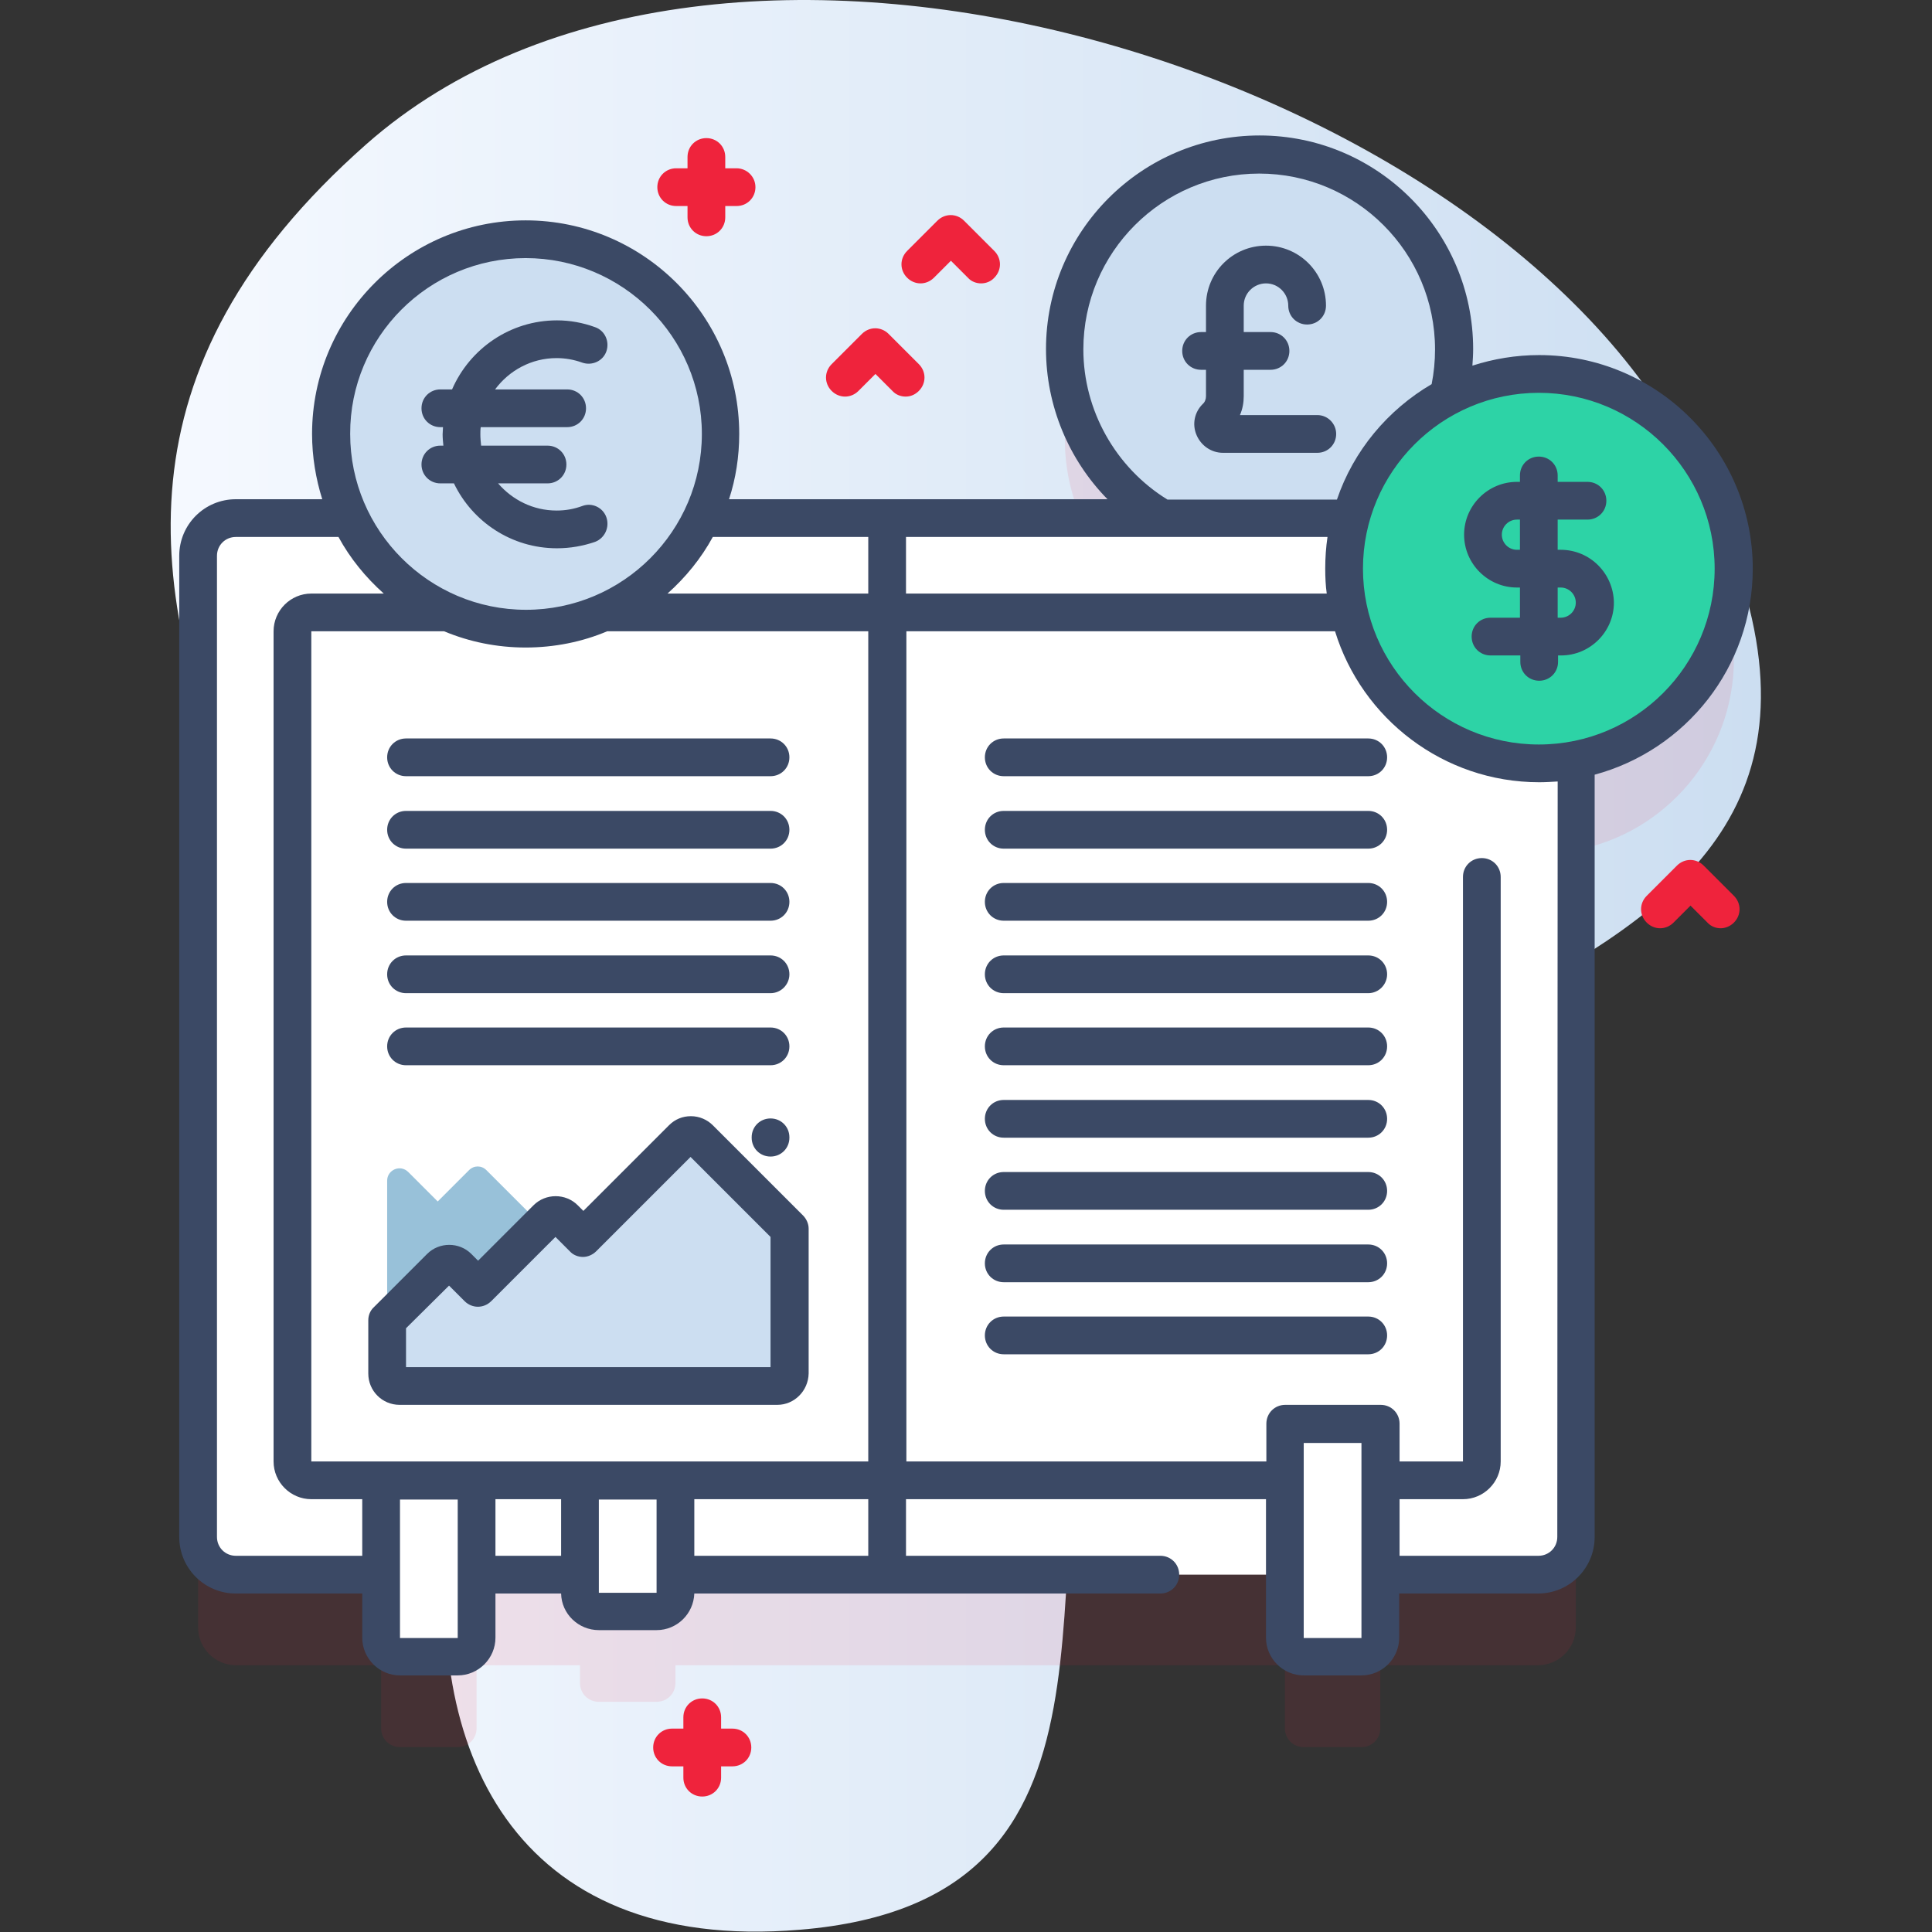
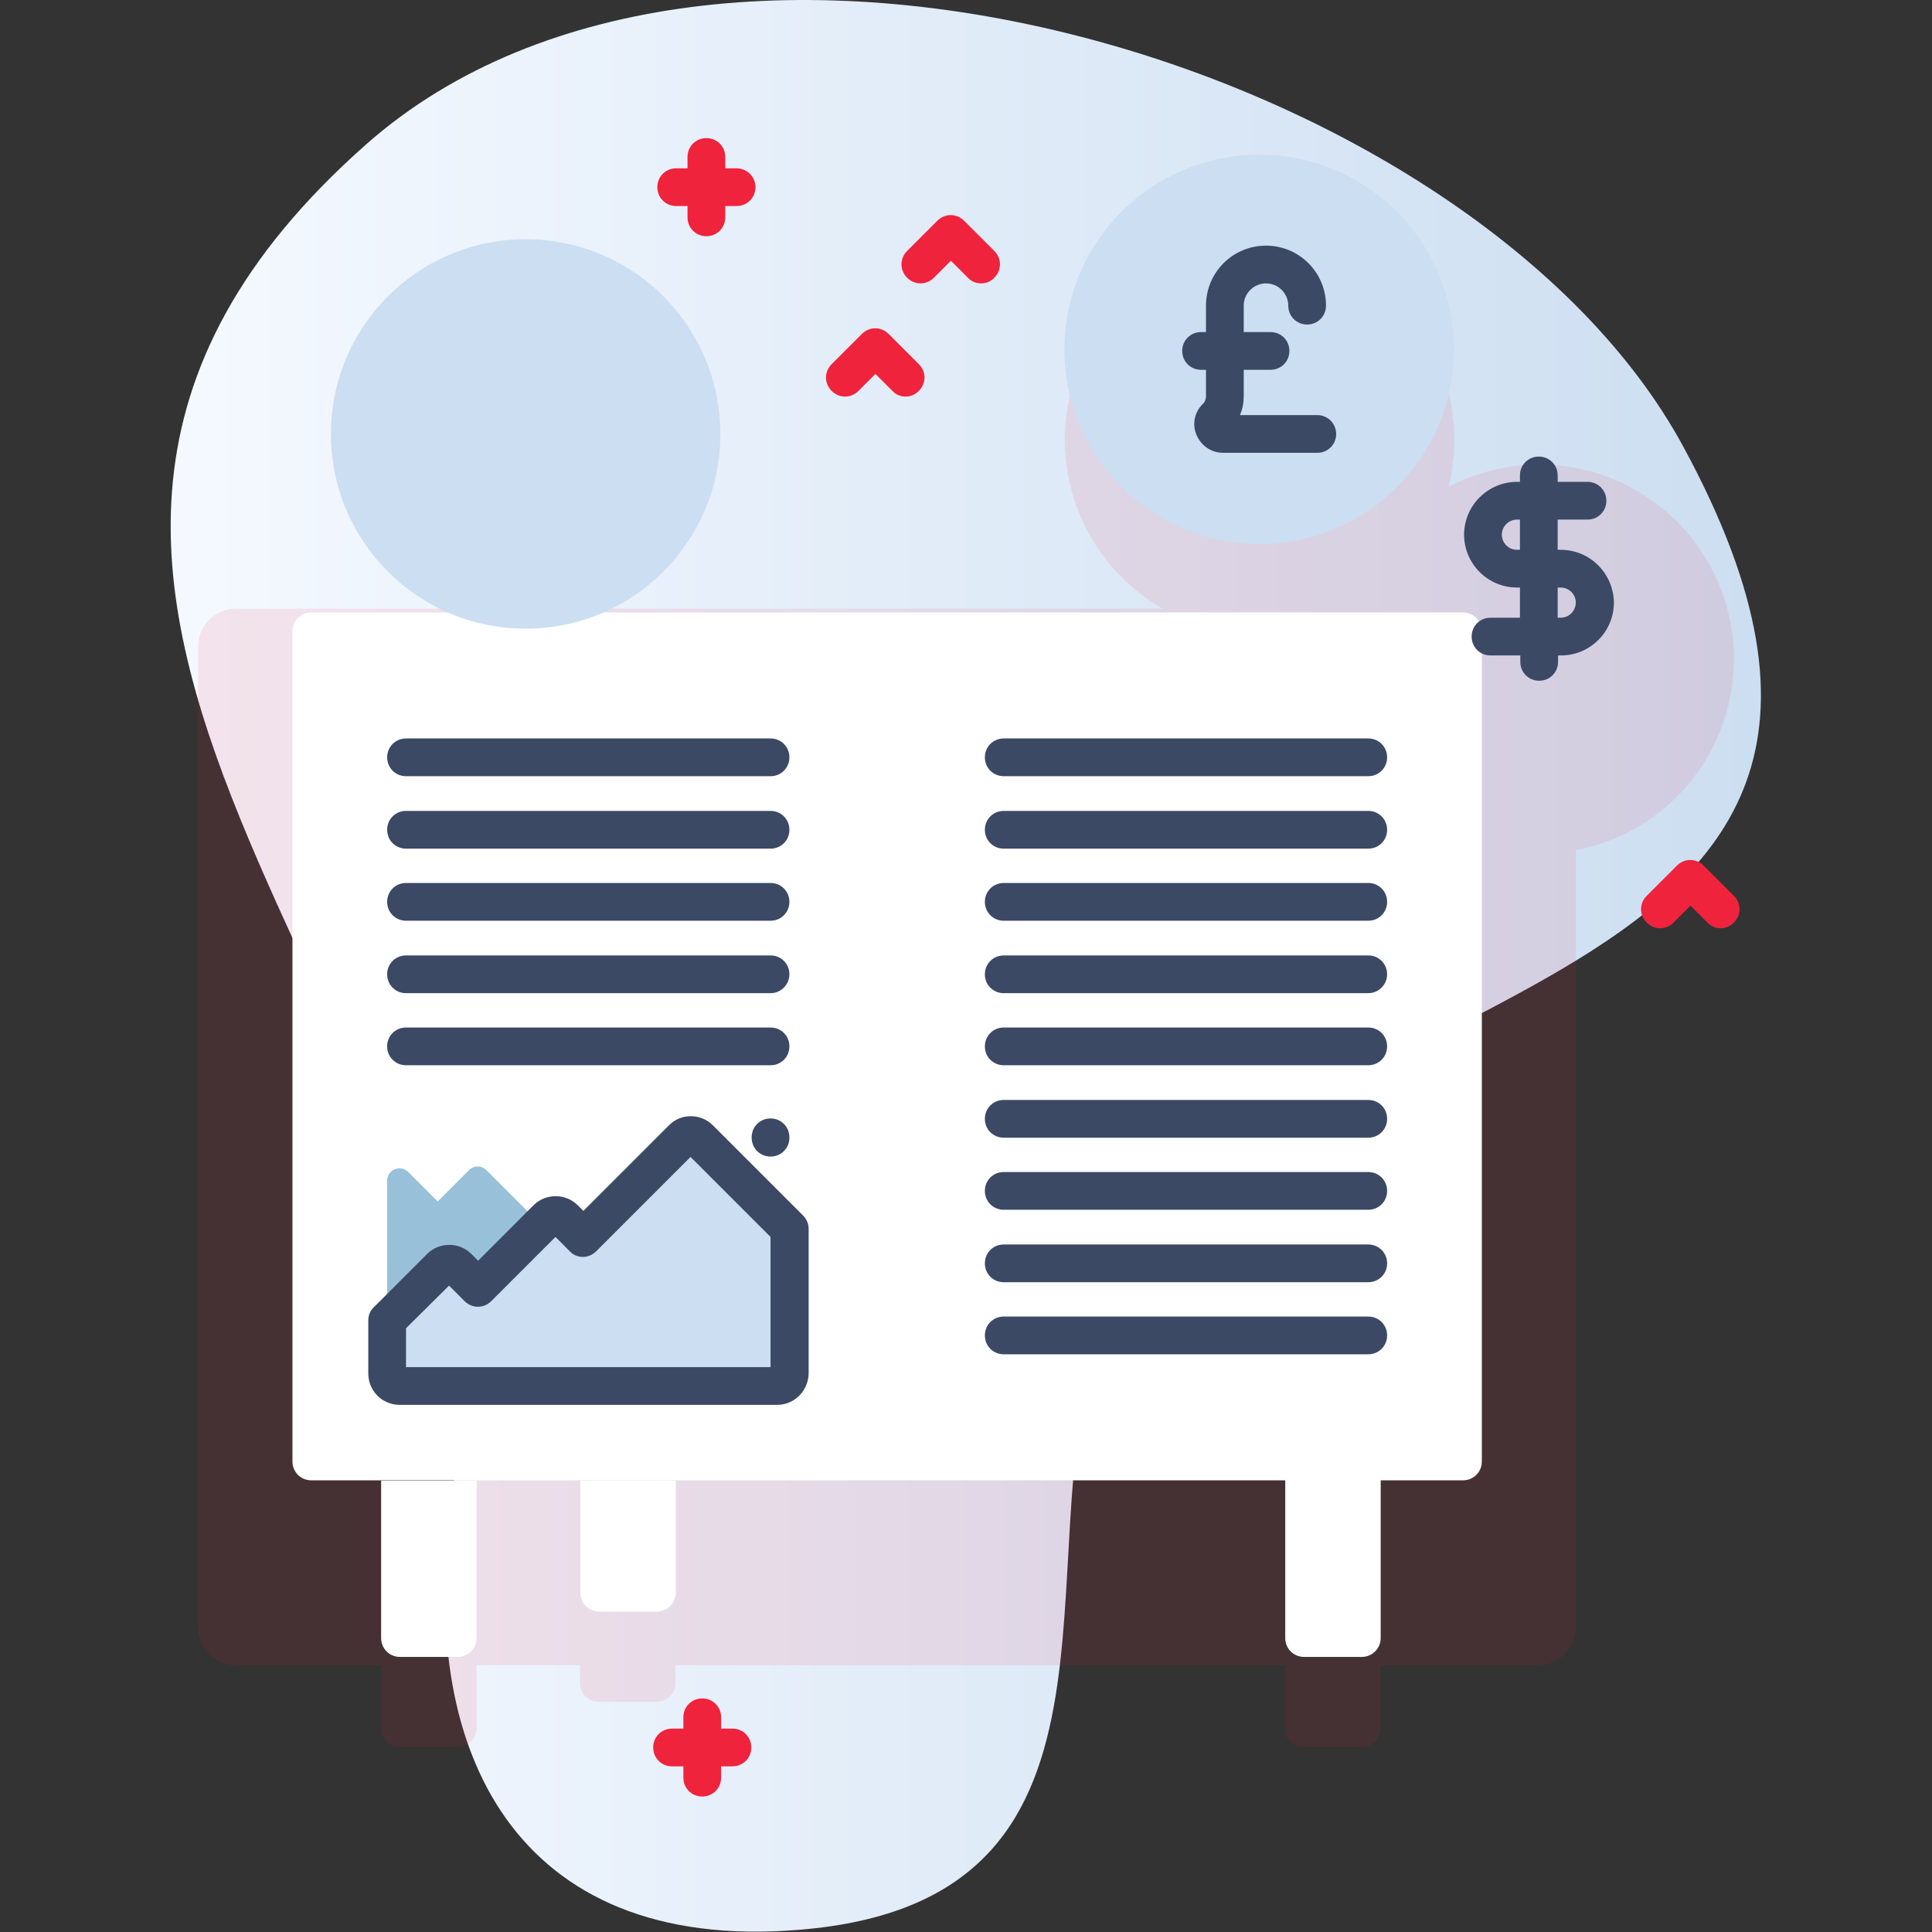
<svg xmlns="http://www.w3.org/2000/svg" width="512" height="512" x="0" y="0" viewBox="0 0 512 512" style="enable-background:new 0 0 512 512" xml:space="preserve" class="">
  <rect x="0" y="0" width="512" height="512" fill="#333333" stroke="none" />
  <g>
    <linearGradient id="a" x1="45.274" x2="466.727" y1="257.275" y2="257.275" gradientTransform="matrix(1 0 0 -1 0 513.276)" gradientUnits="userSpaceOnUse">
      <stop stop-opacity="1" stop-color="#f5f9ff" offset="0" />
      <stop stop-opacity="1" stop-color="#ccdef1" offset="1" />
    </linearGradient>
    <path fill="url(#a)" d="M97.1 38.2c-135.3 119.5 38.8 235.4 22.2 366-7.4 58.1 16.1 113.6 92.7 107.2 93.4-7.7 59.5-97.2 79.1-156.8C324.8 252.1 531.8 276 446 118.2 391.3 17.5 190.3-44 97.1 38.2z" data-original="url(#a)" class="" />
    <path fill="#ef233c" d="M459.5 174.7c0-28.5-23.1-51.6-51.6-51.6-8.7 0-16.9 2.2-24 5.9 1-4 1.5-8.2 1.5-12.5 0-28.5-23.1-51.6-51.6-51.6s-51.6 23.1-51.6 51.6c0 19.2 10.4 35.9 25.9 44.8H62.5c-5.5 0-10 4.5-10 10v260c0 5.5 4.5 10 10 10H101V458c0 2.8 2.2 5 5 5h15.3c2.8 0 5-2.2 5-5v-16.7h27.4v4.7c0 2.8 2.2 5 5 5H174c2.8 0 5-2.2 5-5v-4.7h161.5V458c0 2.8 2.2 5 5 5h15.3c2.8 0 5-2.2 5-5v-16.7h41.8c5.5 0 10-4.5 10-10v-206c23.9-4.5 41.9-25.5 41.9-50.6z" opacity=".1" data-original="#0000cc" />
    <circle cx="333.7" cy="92.6" r="51.6" fill="#ccdef1" data-original="#6583fe" class="" />
    <path fill="#3b4965" d="M349.1 110h-20.5c.7-1.6 1-3.3 1-5v-7h7.1c2.8 0 5-2.2 5-5s-2.2-5-5-5h-7.1v-7c0-3.3 2.7-5.9 5.9-5.9 3.3 0 5.9 2.7 5.9 5.9 0 2.8 2.2 5 5 5s5-2.2 5-5c0-8.8-7.1-15.9-15.9-15.9s-15.9 7.1-15.9 15.9v7h-1.3c-2.8 0-5 2.2-5 5s2.2 5 5 5h1.3v7c0 .8-.3 1.6-.9 2.1-2.2 2.2-2.8 5.4-1.6 8.2s3.9 4.7 7 4.7h25c2.8 0 5-2.2 5-5 0-2.7-2.2-5-5-5z" data-original="#0000cc" />
-     <path fill="#ffffff" d="M417.7 147.3v260c0 5.5-4.5 10-10 10H62.5c-5.5 0-10-4.5-10-10v-260c0-5.5 4.5-10 10-10h345.2c5.5 0 10 4.5 10 10z" data-original="#ffffff" />
    <path fill="#ffffff" d="M392.7 167.3v220c0 2.8-2.2 5-5 5H82.5c-2.8 0-5-2.2-5-5v-220c0-2.8 2.2-5 5-5h305.2c2.8 0 5 2.3 5 5zM121.3 439.1H106c-2.8 0-5-2.2-5-5v-41.7h25.3v41.7c0 2.7-2.2 5-5 5zM174.1 427.1h-15.3c-2.8 0-5-2.2-5-5v-29.7h25.3v29.7c0 2.7-2.3 5-5 5z" data-original="#ffffff" />
    <path fill="#ffffff" d="M360.9 439.1h-15.3c-2.8 0-5-2.2-5-5v-56.7h25.3v56.7c0 2.7-2.2 5-5 5z" data-original="#ffffff" />
    <path fill="#98C1D9" d="M186.1 367.3h-80.2c-1.8 0-3.3-1.5-3.3-3.3v-51.1c0-2.9 3.5-4.4 5.6-2.3l7.8 7.8 8.3-8.3c1.3-1.3 3.3-1.3 4.6 0z" data-original="#6583fe" class="" />
    <path fill="#ccdef1" d="M209.2 325.7V364c0 1.8-1.5 3.3-3.3 3.3h-100c-1.8 0-3.3-1.5-3.3-3.3v-14.1l14.1-14.1c1.3-1.3 3.3-1.3 4.6 0l5.3 5.3 18.2-18.2c1.3-1.3 3.3-1.3 4.6 0l5.1 5.1 26.3-26.3c1.3-1.3 3.3-1.3 4.6 0z" data-original="#6583fe" class="" />
    <path fill="#3b4965" d="M206 372.3H105.9c-4.6 0-8.3-3.7-8.3-8.3v-14.1c0-1.3.5-2.6 1.5-3.5l14.1-14.1c3.2-3.2 8.5-3.2 11.7 0l1.8 1.8 14.7-14.7c3.2-3.2 8.5-3.2 11.7 0l1.5 1.5 22.7-22.7c1.6-1.6 3.6-2.4 5.8-2.4s4.3.9 5.8 2.4l23.9 23.9c.9.9 1.5 2.2 1.5 3.5V364c-.1 4.6-3.8 8.3-8.3 8.3zm-98.4-10h96.6v-34.5L183 306.6l-25 25c-.9.9-2.2 1.5-3.5 1.5-1.3 0-2.6-.5-3.5-1.5l-3.8-3.8-17 17c-2 2-5.1 2-7.1 0l-4.1-4.1-11.4 11.3zM204.2 282.3h-96.6c-2.8 0-5-2.2-5-5s2.2-5 5-5h96.6c2.8 0 5 2.2 5 5s-2.2 5-5 5zM204.2 263.2h-96.6c-2.8 0-5-2.2-5-5s2.2-5 5-5h96.6c2.8 0 5 2.2 5 5 0 2.7-2.2 5-5 5zM204.2 244h-96.6c-2.8 0-5-2.2-5-5s2.2-5 5-5h96.6c2.8 0 5 2.2 5 5s-2.2 5-5 5zM204.2 224.9h-96.6c-2.8 0-5-2.2-5-5s2.2-5 5-5h96.6c2.8 0 5 2.2 5 5s-2.2 5-5 5zM204.2 205.7h-96.6c-2.8 0-5-2.2-5-5s2.2-5 5-5h96.6c2.8 0 5 2.2 5 5s-2.2 5-5 5zM362.6 282.3H266c-2.8 0-5-2.2-5-5s2.2-5 5-5h96.6c2.8 0 5 2.2 5 5s-2.2 5-5 5zM362.6 263.2H266c-2.8 0-5-2.2-5-5s2.2-5 5-5h96.6c2.8 0 5 2.2 5 5 0 2.7-2.2 5-5 5zM362.6 244H266c-2.8 0-5-2.2-5-5s2.2-5 5-5h96.6c2.8 0 5 2.2 5 5s-2.2 5-5 5zM362.6 224.9H266c-2.8 0-5-2.2-5-5s2.2-5 5-5h96.6c2.8 0 5 2.2 5 5s-2.2 5-5 5zM362.6 205.7H266c-2.8 0-5-2.2-5-5s2.2-5 5-5h96.6c2.8 0 5 2.2 5 5s-2.2 5-5 5zM362.6 358.9H266c-2.8 0-5-2.2-5-5s2.2-5 5-5h96.6c2.8 0 5 2.2 5 5s-2.2 5-5 5zM362.6 339.8H266c-2.8 0-5-2.2-5-5s2.2-5 5-5h96.6c2.8 0 5 2.2 5 5s-2.2 5-5 5zM362.6 320.6H266c-2.8 0-5-2.2-5-5s2.2-5 5-5h96.6c2.8 0 5 2.2 5 5s-2.2 5-5 5zM362.6 301.5H266c-2.8 0-5-2.2-5-5s2.2-5 5-5h96.6c2.8 0 5 2.2 5 5s-2.2 5-5 5zM204.2 306.5c-2.8 0-5-2.2-5-5v-.1c0-2.8 2.2-5 5-5s5 2.2 5 5v.1c0 2.8-2.2 5-5 5z" data-original="#0000cc" />
-     <circle cx="407.8" cy="150.7" r="51.6" fill="#2DD3A6" data-original="#6583fe" class="" />
    <path fill="#3b4965" d="M413.6 145.7h-.8v-8h7.9c2.8 0 5-2.2 5-5s-2.2-5-5-5h-7.9V126c0-2.8-2.2-5-5-5s-5 2.2-5 5v1.7h-.8c-7.7 0-14 6.3-14 14s6.3 14 14 14h.8v8H395c-2.8 0-5 2.2-5 5s2.2 5 5 5h7.9v1.7c0 2.8 2.2 5 5 5s5-2.2 5-5v-1.7h.8c7.7 0 14-6.3 14-14-.1-7.7-6.3-14-14.1-14zm-11.6 0c-2.2 0-4-1.8-4-4s1.8-4 4-4h.8v8zm11.6 18h-.8v-8h.8c2.2 0 4 1.8 4 4s-1.8 4-4 4z" data-original="#0000cc" />
    <path fill="#ef233c" d="M240 105.1c-1.3 0-2.6-.5-3.5-1.5l-4.5-4.5-4.5 4.5c-2 2-5.1 2-7.1 0s-2-5.1 0-7.1l8-8c2-2 5.1-2 7.1 0l8 8c2 2 2 5.1 0 7.1-1 1-2.2 1.5-3.5 1.5zM260 75.1c-1.3 0-2.6-.5-3.5-1.5l-4.5-4.5-4.5 4.5c-2 2-5.1 2-7.1 0s-2-5.1 0-7.1l8-8c2-2 5.1-2 7.1 0l8 8c2 2 2 5.1 0 7.1-.9 1-2.2 1.5-3.5 1.5zM456 246c-1.3 0-2.6-.5-3.5-1.5L448 240l-4.5 4.5c-2 2-5.1 2-7.1 0s-2-5.1 0-7.1l8-8c2-2 5.1-2 7.1 0l8 8c2 2 2 5.1 0 7.1-1 1-2.3 1.5-3.5 1.5z" data-original="#6583fe" class="" />
    <g fill="#6583fe">
      <path d="M195.2 44.6h-3v-3c0-2.8-2.2-5-5-5s-5 2.2-5 5v3h-3c-2.8 0-5 2.2-5 5s2.2 5 5 5h3v3c0 2.8 2.2 5 5 5s5-2.2 5-5v-3h3c2.8 0 5-2.2 5-5s-2.3-5-5-5zM194.1 458.1h-3v-3c0-2.8-2.2-5-5-5s-5 2.2-5 5v3h-3c-2.8 0-5 2.2-5 5s2.2 5 5 5h3v3c0 2.8 2.2 5 5 5s5-2.2 5-5v-3h3c2.8 0 5-2.2 5-5s-2.2-5-5-5z" fill="#ef233c" data-original="#6583fe" class="" />
    </g>
    <circle cx="139.3" cy="115" r="51.6" fill="#ccdef1" data-original="#6583fe" class="" />
-     <path fill="#3b4965" d="M464.5 150.7c0-31.2-25.4-56.6-56.6-56.6-6.2 0-12.1 1-17.7 2.8.1-1.4.2-2.9.2-4.4 0-31.2-25.4-56.6-56.6-56.6s-56.6 25.4-56.6 56.6c0 15 6 29.3 16.3 39.8H193.2c1.8-5.5 2.7-11.3 2.7-17.3 0-31.2-25.4-56.6-56.6-56.6S82.7 83.8 82.7 115c0 6 1 11.9 2.7 17.3H62.5c-8.3 0-15 6.7-15 15v260c0 8.3 6.7 15 15 15H96V434c0 5.5 4.5 10 10 10h15.3c5.5 0 10-4.5 10-10v-11.7h17.4c.1 5.4 4.6 9.7 10 9.7H174c5.4 0 9.8-4.3 10-9.7h123.5c2.8 0 5-2.2 5-5s-2.2-5-5-5h-67.4v-15h95.4V434c0 5.5 4.5 10 10 10h15.3c5.5 0 10-4.5 10-10v-11.7h36.8c8.3 0 15-6.7 15-15v-202c24.1-6.5 41.9-28.5 41.9-54.6zM287.1 92.6c0-25.7 20.9-46.6 46.6-46.6s46.6 20.9 46.6 46.6c0 3.1-.3 6.2-.9 9.2-11.6 6.8-20.7 17.6-25.1 30.6h-44.9c-13.8-8.5-22.3-23.7-22.3-39.8zm64.7 49.7c-.4 2.7-.6 5.5-.6 8.4 0 2.2.1 4.5.4 6.6H240.1v-15zm-121.7 0v15h-53.2c4.8-4.3 8.9-9.3 12-15zm-147.6 245v-220h35.2c6.7 2.8 14 4.3 21.6 4.3s15-1.5 21.6-4.3h69.2v220zm56.8-318.9C165 68.4 186 89.3 186 115s-20.9 46.6-46.6 46.6-46.6-20.9-46.6-46.6c-.1-25.7 20.8-46.6 46.5-46.6zM62.5 412.3c-2.8 0-5-2.2-5-5v-260c0-2.8 2.2-5 5-5h27.2c3.1 5.7 7.2 10.7 12 15H82.5c-5.5 0-10 4.5-10 10v220c0 5.5 4.5 10 10 10H96v15zm43.5 21.8v-36.7h15.3v36.7zm25.3-36.8h17.4v15h-17.4zm27.4 24.8v-24.7H174v24.7zm71.4-9.8H184v-15h46.1zm115.4 21.8v-51.7h15.3v51.7zm67.2-26.8c0 2.8-2.2 5-5 5h-36.8v-15h16.8c5.5 0 10-4.5 10-10V232.4c0-2.8-2.2-5-5-5s-5 2.2-5 5v154.9h-16.8v-10c0-2.8-2.2-5-5-5h-25.3c-2.8 0-5 2.2-5 5v10h-95.4v-220h113.6c7.1 23.1 28.7 40 54.1 40 1.6 0 3.3-.1 4.9-.2zm-4.9-210c-25.7 0-46.6-20.9-46.6-46.6s20.9-46.6 46.6-46.6 46.6 20.9 46.6 46.6-20.8 46.6-46.6 46.6z" data-original="#0000cc" />
-     <path fill="#3b4965" d="M160.7 137.1c-.9-2.6-3.8-4-6.4-3-2.2.8-4.4 1.2-6.8 1.2-6.2 0-11.7-2.8-15.5-7.2h13.1c2.8 0 5-2.2 5-5s-2.2-5-5-5h-17.6c-.1-1-.2-2-.2-3 0-.6 0-1.3.1-1.9h22.9c2.8 0 5-2.2 5-5s-2.2-5-5-5h-19.1c3.7-5 9.6-8.3 16.3-8.3 2.3 0 4.6.4 6.8 1.2 2.6.9 5.5-.4 6.4-3s-.4-5.5-3-6.4c-3.3-1.2-6.7-1.8-10.1-1.8-12.4 0-23.1 7.5-27.8 18.3h-3.1c-2.8 0-5 2.2-5 5s2.2 5 5 5h.7c0 .6-.1 1.3-.1 1.9 0 1 .1 2 .2 3h-.8c-2.8 0-5 2.2-5 5s2.2 5 5 5h3.6c4.9 10.2 15.3 17.2 27.3 17.2 3.5 0 6.9-.6 10.1-1.7 2.6-1 3.9-3.9 3-6.5z" data-original="#0000cc" />
  </g>
</svg>